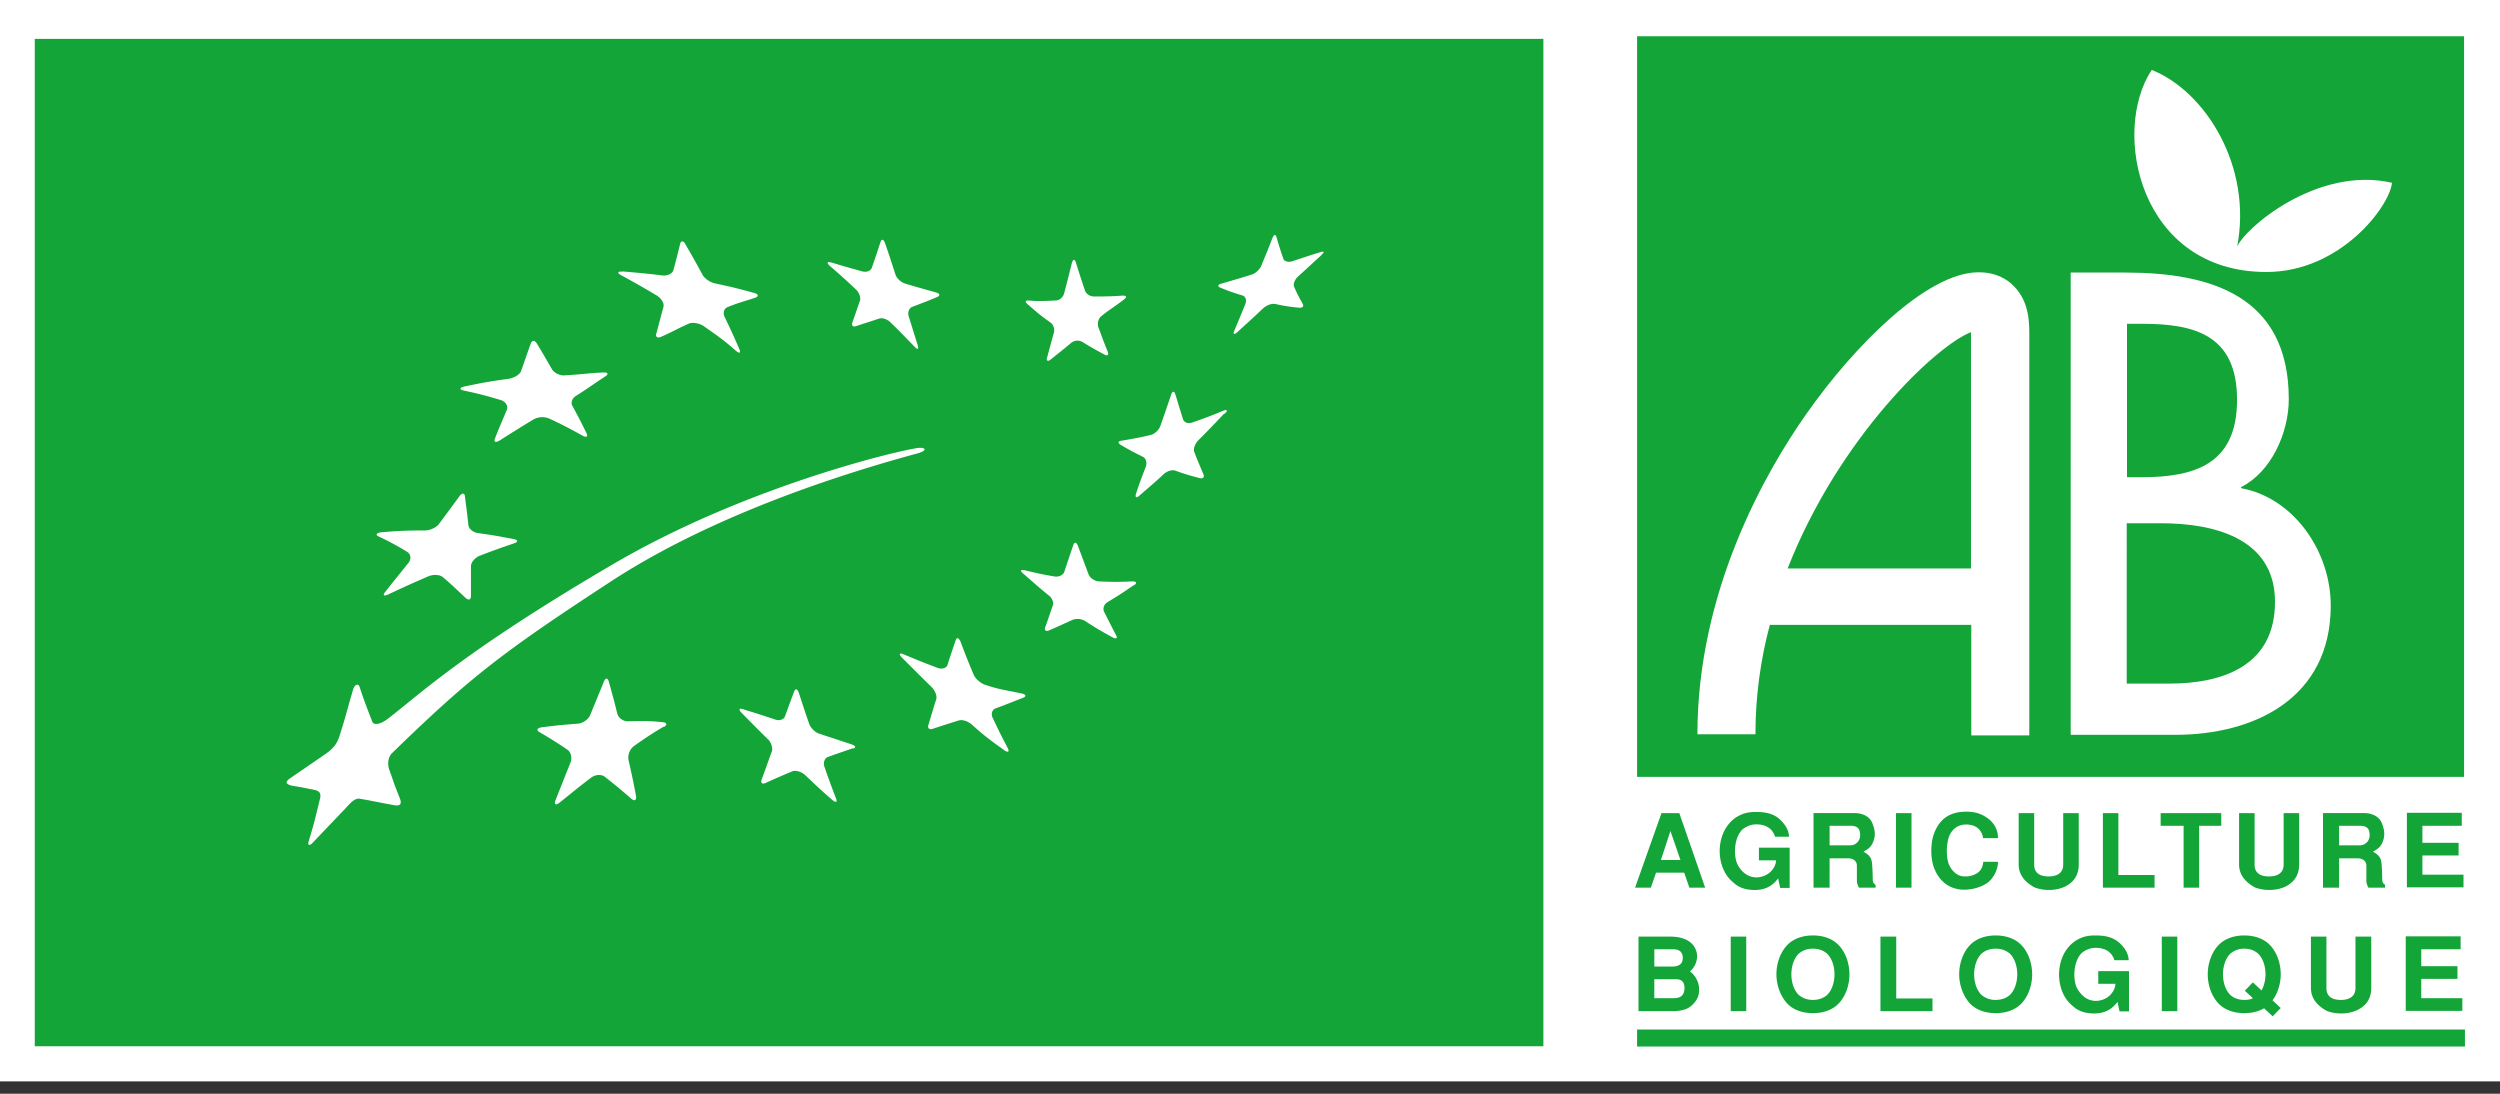
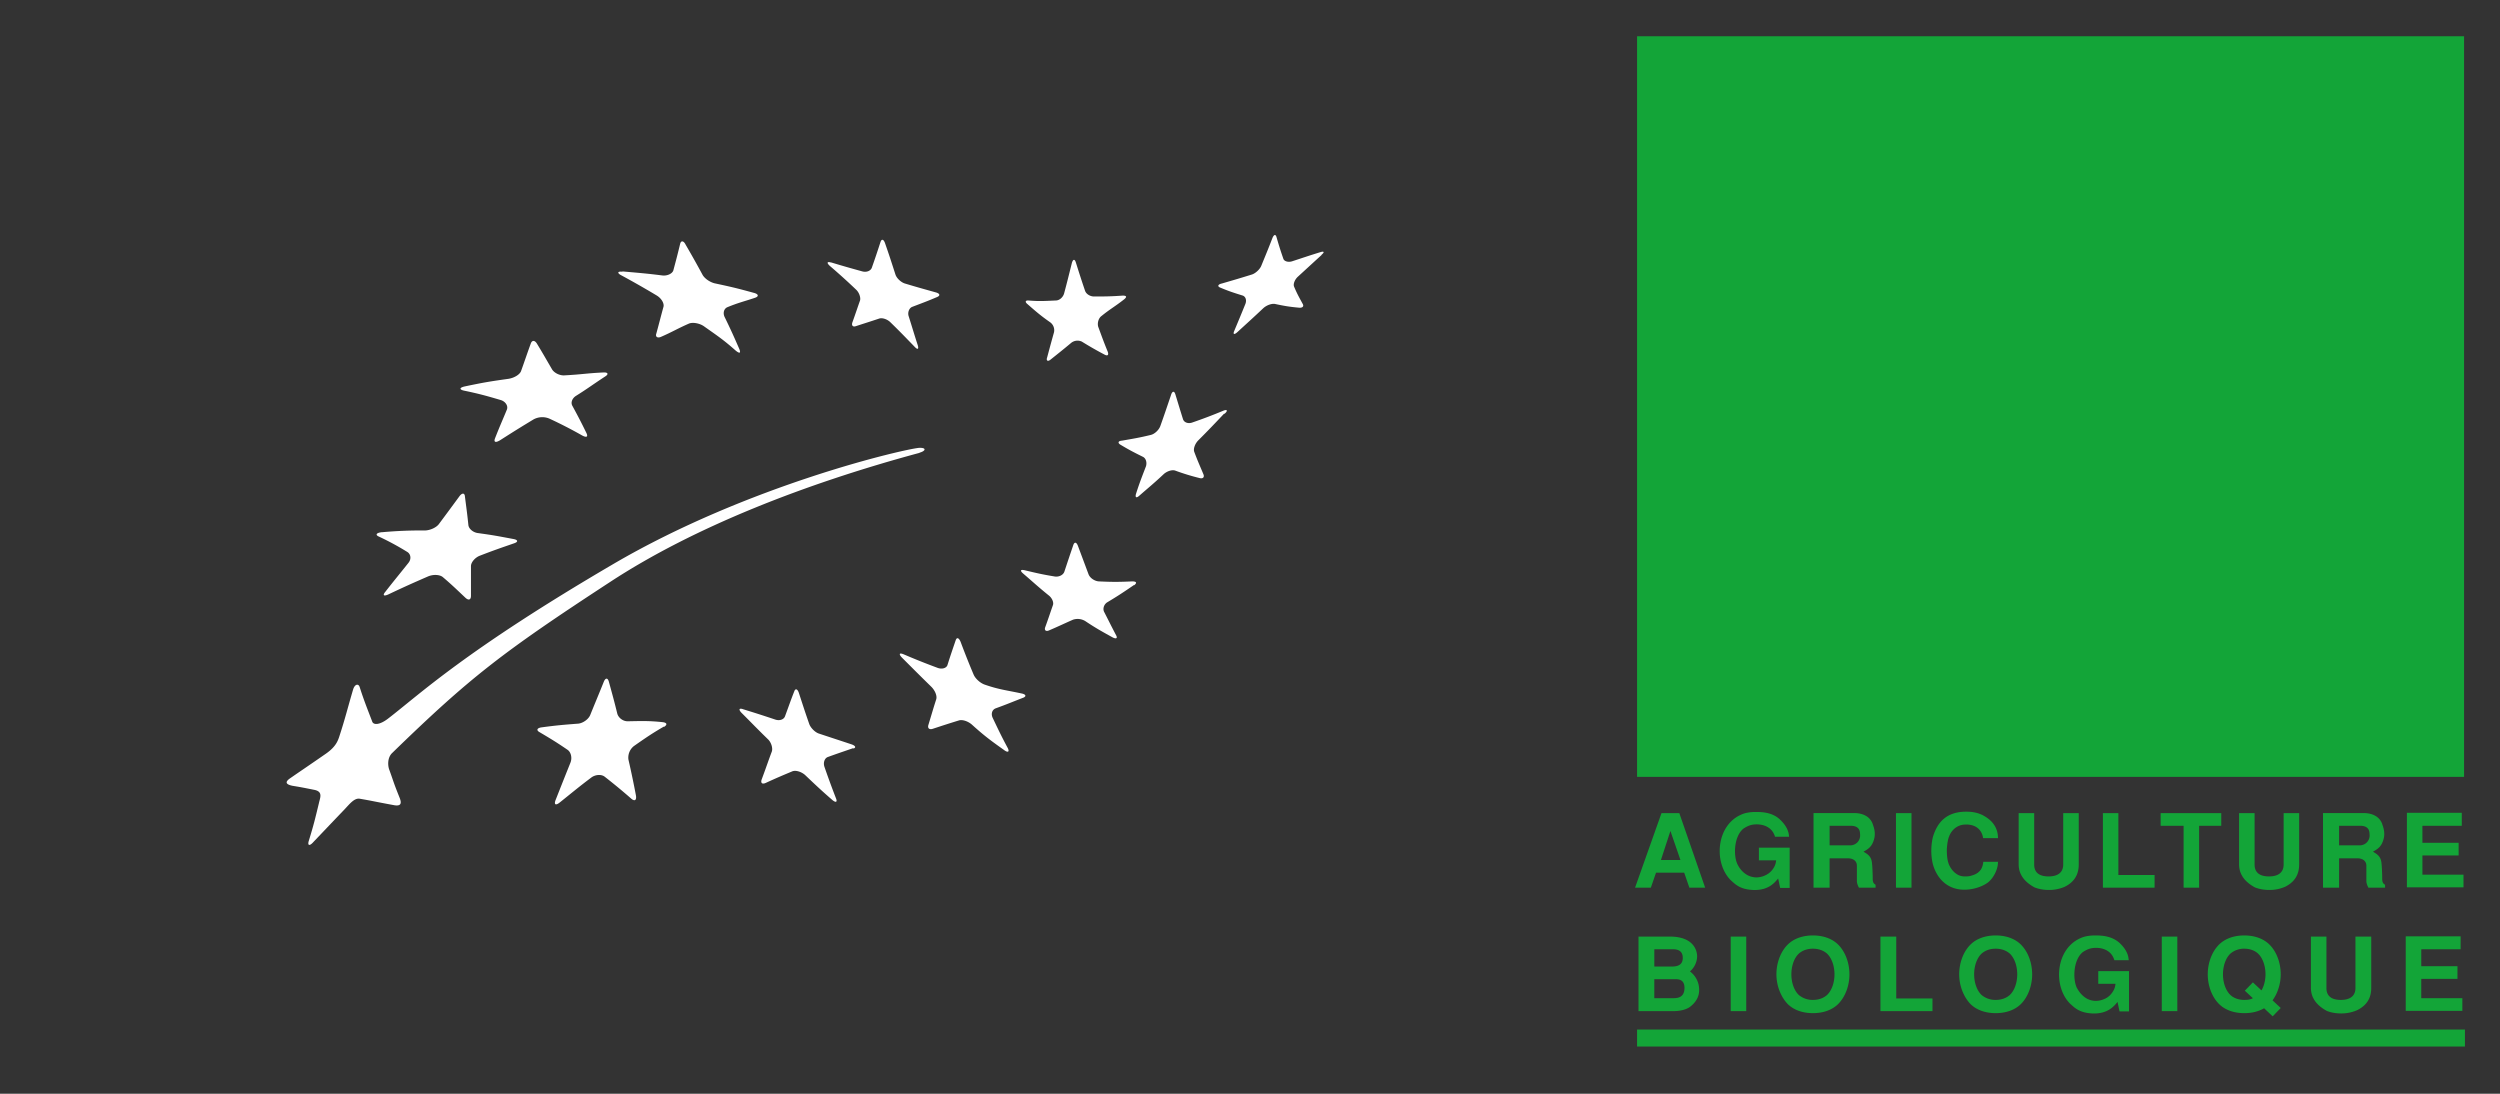
<svg xmlns="http://www.w3.org/2000/svg" width="256" height="112" viewBox="0 0 256 112">
  <rect x="0" y="0" width="256" height="112" fill="#333333" stroke="none" />
-   <path d="M0 0h256.383v110.734H0Zm0 0" style="stroke:none;fill-rule:nonzero;fill:#fff;fill-opacity:1" />
-   <path d="M3.559 3.98h154.484v103.157H3.559Zm0 0" style="stroke:none;fill-rule:nonzero;fill:#13a538;fill-opacity:1" />
  <path d="M63.734 27.793c1.649.148 2.473.207 4.09.414.5.059 1-.176 1.121-.5.293-1.094.442-1.652.703-2.742.09-.356.356-.324.559.086a103.51 103.51 0 0 1 1.738 3.097c.235.41.825.793 1.325.883 1.5.324 2.058.442 3.882.946.5.117.59.351.207.5-1.117.382-1.707.5-2.855.972-.383.149-.5.617-.293 1.031.617 1.266.91 1.915 1.5 3.27.176.445 0 .473-.41.121-1.266-1.121-1.914-1.535-3.239-2.476-.44-.297-1.117-.415-1.5-.266-1.148.5-1.707.855-2.855 1.355-.383.176-.617 0-.5-.324.293-1.062.441-1.68.734-2.742.09-.352-.203-.855-.675-1.148a89.69 89.69 0 0 0-3.618-2.063c-.472-.238-.441-.441.086-.383m-16.066 11.73c1.973-.413 2.562-.503 4.414-.765.559-.09 1.117-.414 1.266-.77.414-1.148.59-1.706 1-2.828.117-.351.382-.382.617-.03.648 1.062.941 1.593 1.562 2.655.203.352.793.676 1.325.618 1.734-.09 2.148-.207 3.914-.293.5-.032.586.175.203.41-1.352.886-1.793 1.238-2.973 1.976-.383.235-.586.676-.383 1.032.59 1.09.883 1.648 1.446 2.8.175.383 0 .47-.442.235a45.298 45.298 0 0 0-3.387-1.739 1.879 1.879 0 0 0-1.585.086c-1.266.77-1.708 1.036-3.415 2.125-.472.293-.707.235-.53-.207.558-1.414.734-1.77 1.206-2.918.149-.382-.148-.824-.617-.972-1.5-.442-2.238-.649-3.797-.973-.5-.117-.441-.324.176-.441m-8.504 14.941a43.95 43.95 0 0 1 4.328-.176c.528 0 1.203-.297 1.469-.68.855-1.148 1.266-1.706 2.09-2.828.265-.355.531-.355.558.032.149 1.176.235 1.765.356 2.945.058.383.5.738.969.797 1.68.234 1.941.293 3.68.617.44.09.468.297 0 .442-1.356.472-2.063.71-3.505 1.27-.441.175-.882.648-.882 1.062v3.035c0 .41-.235.5-.559.207-.91-.856-1.352-1.297-2.324-2.125-.324-.266-1-.293-1.532-.059-1.558.68-2.351 1.031-3.968 1.797-.532.266-.707.148-.383-.234.941-1.207 1.441-1.797 2.352-2.946.324-.386.265-.886-.086-1.12a28.172 28.172 0 0 0-2.946-1.594c-.383-.176-.234-.383.324-.442M68 74.391c-1.176.68-1.824 1.12-3.086 2.004-.422.332-.633.859-.562 1.386a94.91 94.91 0 0 1 .765 3.656c.09.5-.117.649-.469.352a61.614 61.614 0 0 0-2.707-2.238c-.355-.297-1-.239-1.414.086-1.293.972-1.914 1.504-3.207 2.535-.441.355-.617.207-.41-.293.617-1.563.91-2.3 1.5-3.774.203-.5.059-1.09-.297-1.328-1.117-.765-1.703-1.117-2.851-1.797-.383-.207-.266-.44.203-.5 1.531-.207 2.265-.265 3.77-.382.468-.059 1.027-.442 1.206-.887.559-1.383.852-2.063 1.383-3.387.176-.441.41-.441.528 0 .355 1.297.53 1.914.855 3.242.117.442.586.793 1.059.793 1.441-.027 2.175-.058 3.59.09.468.059.5.266.117.5m19.422 2.153c-1.032.355-1.563.53-2.622.914-.324.117-.5.558-.351 1.004a88.026 88.026 0 0 0 1.176 3.21c.175.415 0 .5-.383.176-1.149-1-1.707-1.531-2.793-2.562-.383-.324-.942-.5-1.297-.356-1.059.442-1.617.68-2.707 1.18-.383.176-.559 0-.41-.383.441-1.18.617-1.738 1.027-2.828.117-.355-.058-.945-.41-1.27-1.09-1.058-1.617-1.62-2.68-2.68-.351-.355-.261-.53.149-.382 1.324.41 1.972.617 3.297 1.059.441.148.882 0 1-.352.382-1.031.558-1.562.941-2.535.117-.324.324-.266.469.144.414 1.27.62 1.918 1.062 3.184.145.414.617.887 1.028 1.004 1.324.441 1.972.648 3.296 1.09.442.148.5.355.176.441m17.422-5.215c-1.148.442-1.68.676-2.828 1.09-.383.149-.5.59-.293 1 .59 1.238.883 1.86 1.531 3.067.207.414 0 .5-.414.175-1.324-.941-1.969-1.414-3.207-2.53-.41-.388-1.027-.59-1.383-.474-1.058.325-1.59.5-2.675.856-.356.117-.559-.059-.442-.414.324-1.063.469-1.59.793-2.594.117-.355-.117-.914-.5-1.297-1.207-1.18-1.793-1.77-2.972-2.949-.383-.383-.325-.559.117-.383a72.21 72.21 0 0 0 3.472 1.387c.442.176.914.058 1.032-.266.324-1.031.5-1.531.851-2.562.117-.324.324-.239.5.176a80.85 80.85 0 0 0 1.324 3.332c.18.441.707.91 1.18 1.058 1.442.5 2.207.563 3.707.887.469.086.559.293.207.441m11.356-11.554c-1.118.765-1.649 1.12-2.735 1.77-.355.206-.5.648-.355.972.5.972.738 1.472 1.238 2.414.176.324 0 .414-.383.207-1.117-.617-1.707-.942-2.765-1.649a1.505 1.505 0 0 0-1.266-.148c-1 .441-1.473.676-2.441 1.09-.325.148-.504 0-.414-.293.324-.887.472-1.356.793-2.27.12-.297-.086-.765-.442-1.03-1.058-.856-1.558-1.329-2.586-2.212-.355-.297-.297-.441.117-.355 1.235.297 1.852.441 3.118.648.414.059.855-.148.972-.5.352-1.062.528-1.594.91-2.71.118-.356.325-.325.473.058l1.09 2.918c.144.383.617.707 1.058.734 1.352.063 2.028.063 3.415 0 .44 0 .527.149.175.414m9.239-17.594c-1.059 1.118-1.59 1.68-2.649 2.739-.324.324-.531.855-.41 1.18.352.945.559 1.386.941 2.3.118.293-.058.469-.382.383a23.027 23.027 0 0 1-2.504-.766c-.32-.12-.852.059-1.176.352-1 .941-1.559 1.387-2.5 2.21-.293.267-.442.208-.356-.148.356-1.12.59-1.707 1.032-2.859.117-.383 0-.824-.325-.973-.941-.468-1.41-.707-2.293-1.238-.296-.176-.238-.383.145-.41 1.18-.207 1.766-.297 2.973-.59.382-.09.824-.5.972-.914.442-1.238.645-1.855 1.086-3.152.121-.414.324-.473.442-.121.324 1.062.472 1.562.797 2.593.117.325.527.473.94.325a51.812 51.812 0 0 0 3.177-1.207c.414-.176.504 0 .12.324m-20.07-11.613c1.09.09 1.5.058 2.797 0 .383 0 .735-.325.852-.707.324-1.208.473-1.829.797-3.125.117-.41.293-.442.41-.06.383 1.212.559 1.77.941 2.892.118.351.532.59.914.59 1.028 0 1.676 0 2.942-.09.383 0 .469.117.148.382-.941.739-1.414.973-2.324 1.711-.324.235-.441.766-.324 1.117.383 1.036.558 1.536.969 2.536.117.324 0 .472-.325.297a37.08 37.08 0 0 1-2.324-1.329 1.04 1.04 0 0 0-1.086.118c-.883.738-1.297 1.062-2.148 1.742-.266.203-.442.086-.324-.239.265-1 .41-1.53.707-2.593a1.008 1.008 0 0 0-.383-1c-.973-.68-1.414-1.063-2.324-1.86-.297-.234-.239-.41.117-.382m-20.215-3.891c1.266.383 1.91.562 3.176.914.441.117.855-.059.972-.383.352-1 .528-1.531.883-2.62.117-.356.324-.298.469.116.441 1.266.648 1.914 1.058 3.184.122.41.59.824.973.941 1.266.383 1.914.559 3.18.914.41.117.469.325.117.473-1.031.441-1.531.617-2.531 1-.324.117-.5.562-.383.945.383 1.207.559 1.828.941 3.004.118.414-.03.473-.351.117-.973-1-1.445-1.5-2.445-2.472-.32-.325-.852-.504-1.176-.383-.973.324-1.442.469-2.356.766-.32.117-.469-.06-.379-.356.32-.883.47-1.355.793-2.27.086-.292-.09-.824-.414-1.117a64.41 64.41 0 0 0-2.676-2.418c-.351-.324-.293-.472.118-.355m50.23-.766c-.941.856-1.414 1.297-2.414 2.211-.324.293-.5.738-.41 1.004.32.766.527 1.117.91 1.824.117.239-.059.383-.383.356-1-.09-1.5-.176-2.472-.383-.325-.059-.852.117-1.204.441-1.03.973-1.562 1.446-2.62 2.418-.352.325-.5.266-.352-.09.469-1.12.703-1.68 1.144-2.769.149-.383.032-.738-.261-.855-.942-.293-1.414-.442-2.325-.825-.296-.117-.238-.324.176-.414 1.207-.351 1.824-.531 3.059-.914.383-.117.824-.531.972-.883.47-1.148.707-1.71 1.149-2.859.144-.355.32-.414.41-.117.266.914.41 1.383.707 2.238.086.266.5.383.883.266 1.176-.383 1.766-.59 2.914-.942.379-.12.441 0 .117.266M94.133 46.363c.676-.18.765-.531 0-.504-1.383.09-17.48 3.774-31.399 11.938-15.152 8.871-19.742 13.293-23.011 15.8-.852.65-1.5.676-1.618.262-.53-1.382-.851-2.18-1.265-3.476-.117-.414-.5-.352-.676.207-.559 1.887-.824 3.008-1.383 4.715-.176.562-.383 1.148-1.383 1.855-2 1.387-2.414 1.653-3.648 2.508-.441.293-.68.617.203.797.883.144 1.031.176 2.207.41.942.176.621.797.5 1.355-.379 1.563-.527 2.211-1.027 3.832-.176.532.058.622.469.149 1.324-1.387 1.765-1.856 3.18-3.332.53-.559 1-1.18 1.558-1.09 1.355.234 1.531.297 3.445.648.852.176.852-.234.617-.796-.648-1.621-.53-1.414-1.03-2.797-.177-.446-.208-1.27.292-1.742 8.004-7.782 11.3-10.313 22.305-17.504 8.593-5.633 20.039-10.082 31.722-13.235Zm0 0" style="stroke:none;fill-rule:nonzero;fill:#fff;fill-opacity:1" />
  <path d="M167.637 105.426h84.773v1.742h-84.773Zm3.414-20.336 1.027 2.976h-2Zm.91-1.828h-1.824l-2.707 7.636h1.617l.531-1.535h2.883l.531 1.535h1.617Zm8.21 3.539h3.09v4.125h-.972l-.207-.973c-.383.473-1.027 1.238-2.559 1.18-1.414-.059-1.882-.649-2.265-.973-1.793-1.738-1.559-5.629 1.058-6.75.325-.148.797-.265 1.473-.265.734 0 1.766.058 2.531.824.883.855.852 1.535.883 1.71h-1.441c-.266-.913-1.063-1.265-1.887-1.265-.527 0-.91.145-1.352.441-.972.797-1.03 2.743-.617 3.625.293.618.883 1.266 1.766 1.356.527.059 1.293-.148 1.766-.707.41-.5.41-.856.44-1.031h-1.765V86.8Zm7.18-2.242h2.149c.703 0 .969.324.969.855a1.01 1.01 0 0 1-.942 1.148h-2.175Zm-1.59 6.34h1.59V87.89h1.852c.563 0 .942.265.942.765v1.535c0 .262.09.47.207.707h1.707v-.296c-.176-.118-.293-.207-.293-.618 0-.382-.032-1.386-.09-1.71-.086-.676-.59-.883-.852-1.063.528-.293.852-.527 1.059-1.207.207-.649.027-1.207-.09-1.531-.234-.828-1-1.18-1.793-1.211h-4.297v7.636Zm9.977 0h-1.59v-7.637h1.59Zm8.856-2.626c0 .766-.469 1.653-1.031 2.094-.47.352-1.325.707-2.293.735-1.739.058-2.915-1.032-3.356-2.653a5.79 5.79 0 0 1-.148-1.324c0-.5.062-1.031.18-1.473.44-1.418 1.35-2.535 3.382-2.535.559 0 1.324.059 2.09.59 1.117.734 1.176 1.738 1.176 2.121h-1.531c-.028-.441-.41-1.504-1.942-1.387-.734.059-1.293.563-1.531 1.211-.117.262-.203.766-.235 1.325 0 .53.032 1.12.235 1.593.265.559.62.883 1.004 1.059.203.09.41.117.617.117.207 0 .441 0 .676-.086 1.117-.297 1.148-1.09 1.207-1.414h1.531Zm8.27-5.011v5.246c0 .68-.177 1.683-1.442 2.3a4.028 4.028 0 0 1-1.59.325c-.559 0-1.059-.09-1.5-.266-1.297-.707-1.621-1.59-1.621-2.36v-5.245h1.59v5.277c0 .473.176 1.207 1.472 1.207 1.293 0 1.5-.734 1.5-1.207v-5.277Zm4.058 0v6.34h3.707v1.296h-5.293v-7.636Zm10.535 0v1.297h-2.266v6.34h-1.59v-6.34h-2.351v-1.297Zm7.977 0v5.246c0 .68-.18 1.683-1.446 2.3a3.995 3.995 0 0 1-1.586.325c-.558 0-1.062-.09-1.504-.266-1.293-.707-1.617-1.59-1.617-2.36v-5.245h1.59v5.277c0 .473.176 1.207 1.473 1.207 1.293 0 1.5-.734 1.5-1.207v-5.277Zm4.09 1.297h2.144c.707 0 .973.324.973.855a1.01 1.01 0 0 1-.942 1.148h-2.176Zm-1.59 6.34h1.59V87.89h1.851c.559 0 .941.265.941.765v1.535c0 .262.09.47.207.707h1.707v-.296c-.175-.118-.292-.207-.292-.618 0-.382-.032-1.386-.09-1.71-.09-.676-.59-.883-.856-1.063.531-.293.856-.527 1.063-1.207.203-.649.027-1.207-.09-1.531-.235-.828-1-1.18-1.793-1.211h-4.297v7.636Zm14.152-7.637v1.297h-4.031V86.3h3.707v1.297h-3.707v1.972h4.207v1.297h-5.797v-7.633h5.62Zm-82.684 13.941h1.91c.563 0 1.004.207 1.004.887 0 .617-.382.883-1.09.883h-1.824Zm-1.62 6.34h3.503c.5 0 1.352-.063 1.883-.531.707-.59.824-1.211.824-1.621a2.33 2.33 0 0 0-.941-1.918 2.075 2.075 0 0 0 .734-1.563c0-.324-.148-2.004-2.793-2.004h-3.21Zm1.62-3.273h2.176c.297 0 .914.03.914.882 0 1.032-.738 1.063-1.207 1.063h-1.883v-1.977Zm9.414 3.273h-1.59v-7.637h1.59Zm6.829-1.152a2.205 2.205 0 0 1-1.442-.5c-.5-.473-.766-1.297-.766-2.121 0-.829.266-1.653.766-2.125.41-.352.91-.5 1.442-.5.527 0 1.03.148 1.44.5.5.472.767 1.296.767 2.125 0 .824-.266 1.648-.766 2.12-.41.356-.914.5-1.441.5Zm3.738-2.621c0-1.153-.414-2.301-1.149-3.036-.648-.648-1.59-.945-2.59-.945-1 0-1.94.297-2.59.945-.734.735-1.148 1.883-1.148 3.036 0 1.148.442 2.296 1.149 3.035.648.648 1.59.941 2.59.941 1 0 1.94-.293 2.59-.941.734-.739 1.148-1.887 1.148-3.035Zm4.793-3.864v6.34h3.71v1.297h-5.327v-7.637Zm10.183 6.485a2.197 2.197 0 0 1-1.441-.5c-.5-.473-.766-1.297-.766-2.121 0-.829.266-1.653.766-2.125.41-.352.91-.5 1.441-.5.528 0 1.028.148 1.442.5.5.472.765 1.296.765 2.125 0 .824-.265 1.648-.765 2.12-.414.356-.914.5-1.442.5Zm3.735-2.621c0-1.153-.41-2.301-1.145-3.036-.648-.648-1.59-.945-2.59-.945-1 0-1.941.297-2.59.945-.734.735-1.148 1.883-1.148 3.036 0 1.148.441 2.296 1.149 3.035.648.648 1.59.941 2.59.941 1 0 1.94-.293 2.59-.941.734-.739 1.144-1.887 1.144-3.035Zm6.8-.325h3.118v4.125h-.973l-.203-.972c-.383.472-1.031 1.238-2.563 1.18-1.41-.06-1.882-.65-2.265-.973-1.793-1.739-1.559-5.63 1.062-6.75.32-.149.82-.266 1.47-.266.737 0 1.765.059 2.562.824.882.856.851 1.535.882 1.711h-1.472c-.266-.914-1.059-1.265-1.883-1.265-.531 0-.914.144-1.356.441-.968.793-1.027 2.738-.617 3.625.324.617.883 1.266 1.766 1.355.531.06 1.324-.148 1.766-.707.41-.5.41-.855.44-1.03h-1.765v-1.298Zm8.063 4.098h-1.59v-7.637h1.59Zm7.738-1.328c-.265.148-.59.176-.882.176-.5 0-1.032-.145-1.415-.5-.5-.473-.765-1.297-.765-2.121 0-.829.265-1.653.765-2.125a2.15 2.15 0 0 1 1.415-.5c.5 0 1.027.148 1.41.5.5.472.765 1.296.765 2.125 0 .59-.144 1.18-.41 1.648l-.883-.824-.824.855.793.735Zm2 .234c.532-.707.852-1.707.852-2.68 0-1.152-.41-2.3-1.145-3.035-.648-.648-1.59-.945-2.59-.945-1 0-1.94.297-2.59.945-.734.735-1.148 1.883-1.148 3.036 0 1.148.414 2.296 1.149 3.035.648.648 1.59.941 2.59.941.734 0 1.41-.144 2.03-.5l.88.824.824-.851-.852-.797Zm10.121-6.543v5.246c0 .68-.175 1.68-1.468 2.301a4.028 4.028 0 0 1-1.59.324c-.559 0-1.09-.09-1.5-.265-1.297-.707-1.621-1.59-1.621-2.36v-5.246h1.59v5.278c0 .472.175 1.207 1.472 1.207 1.293 0 1.5-.735 1.5-1.207v-5.278Zm9.153 0v1.297h-4.031v1.738h3.707v1.297h-3.708v1.977h4.208v1.297h-5.797v-7.633h5.62ZM167.637 3.715h84.683V79.55h-84.683Zm0 0" style="stroke:none;fill-rule:nonzero;fill:#13a538;fill-opacity:1" />
-   <path d="M217.777 33.156h1.59c5.324 0 9.707 1.121 9.707 7.782 0 6.664-4.414 7.93-9.828 7.93h-1.441V33.155Zm0 20.426h3.532c5.117 0 11.652 1.387 11.652 8.047S227.43 70 222.16 70h-4.384Zm-5.738 21.664h10.711c8.09 0 15.918-3.742 15.918-13.234 0-5.54-3.766-11.024-9.18-12.024v-.117c3.059-1.504 4.883-5.543 4.883-8.992 0-10.668-8.121-12.969-16.742-12.969h-5.59Zm-5.828-45.95c-.645-.679-1.824-1.444-3.707-1.413-5.18.086-12.563 7.398-17.594 14.59-4.152 5.922-11.094 18.066-11.094 32.715h5.942c0-3.922.531-7.665 1.472-11.2h20.63v11.317h5.94V34.602c0-1.266.09-3.625-1.558-5.274Zm-23.156 28.915c5.238-13.383 15.152-22.785 18.773-24.2v24.2Zm46.02-32.895c1.62-8.308-3.294-16.003-8.74-18.156-4.179 6.309-1.265 20.692 11.743 20.692 7.621 0 12.652-6.778 12.86-9.137-7.68-1.766-15.215 4.746-15.891 6.633Zm0 0" style="stroke:none;fill-rule:nonzero;fill:#fff;fill-opacity:1" />
</svg>